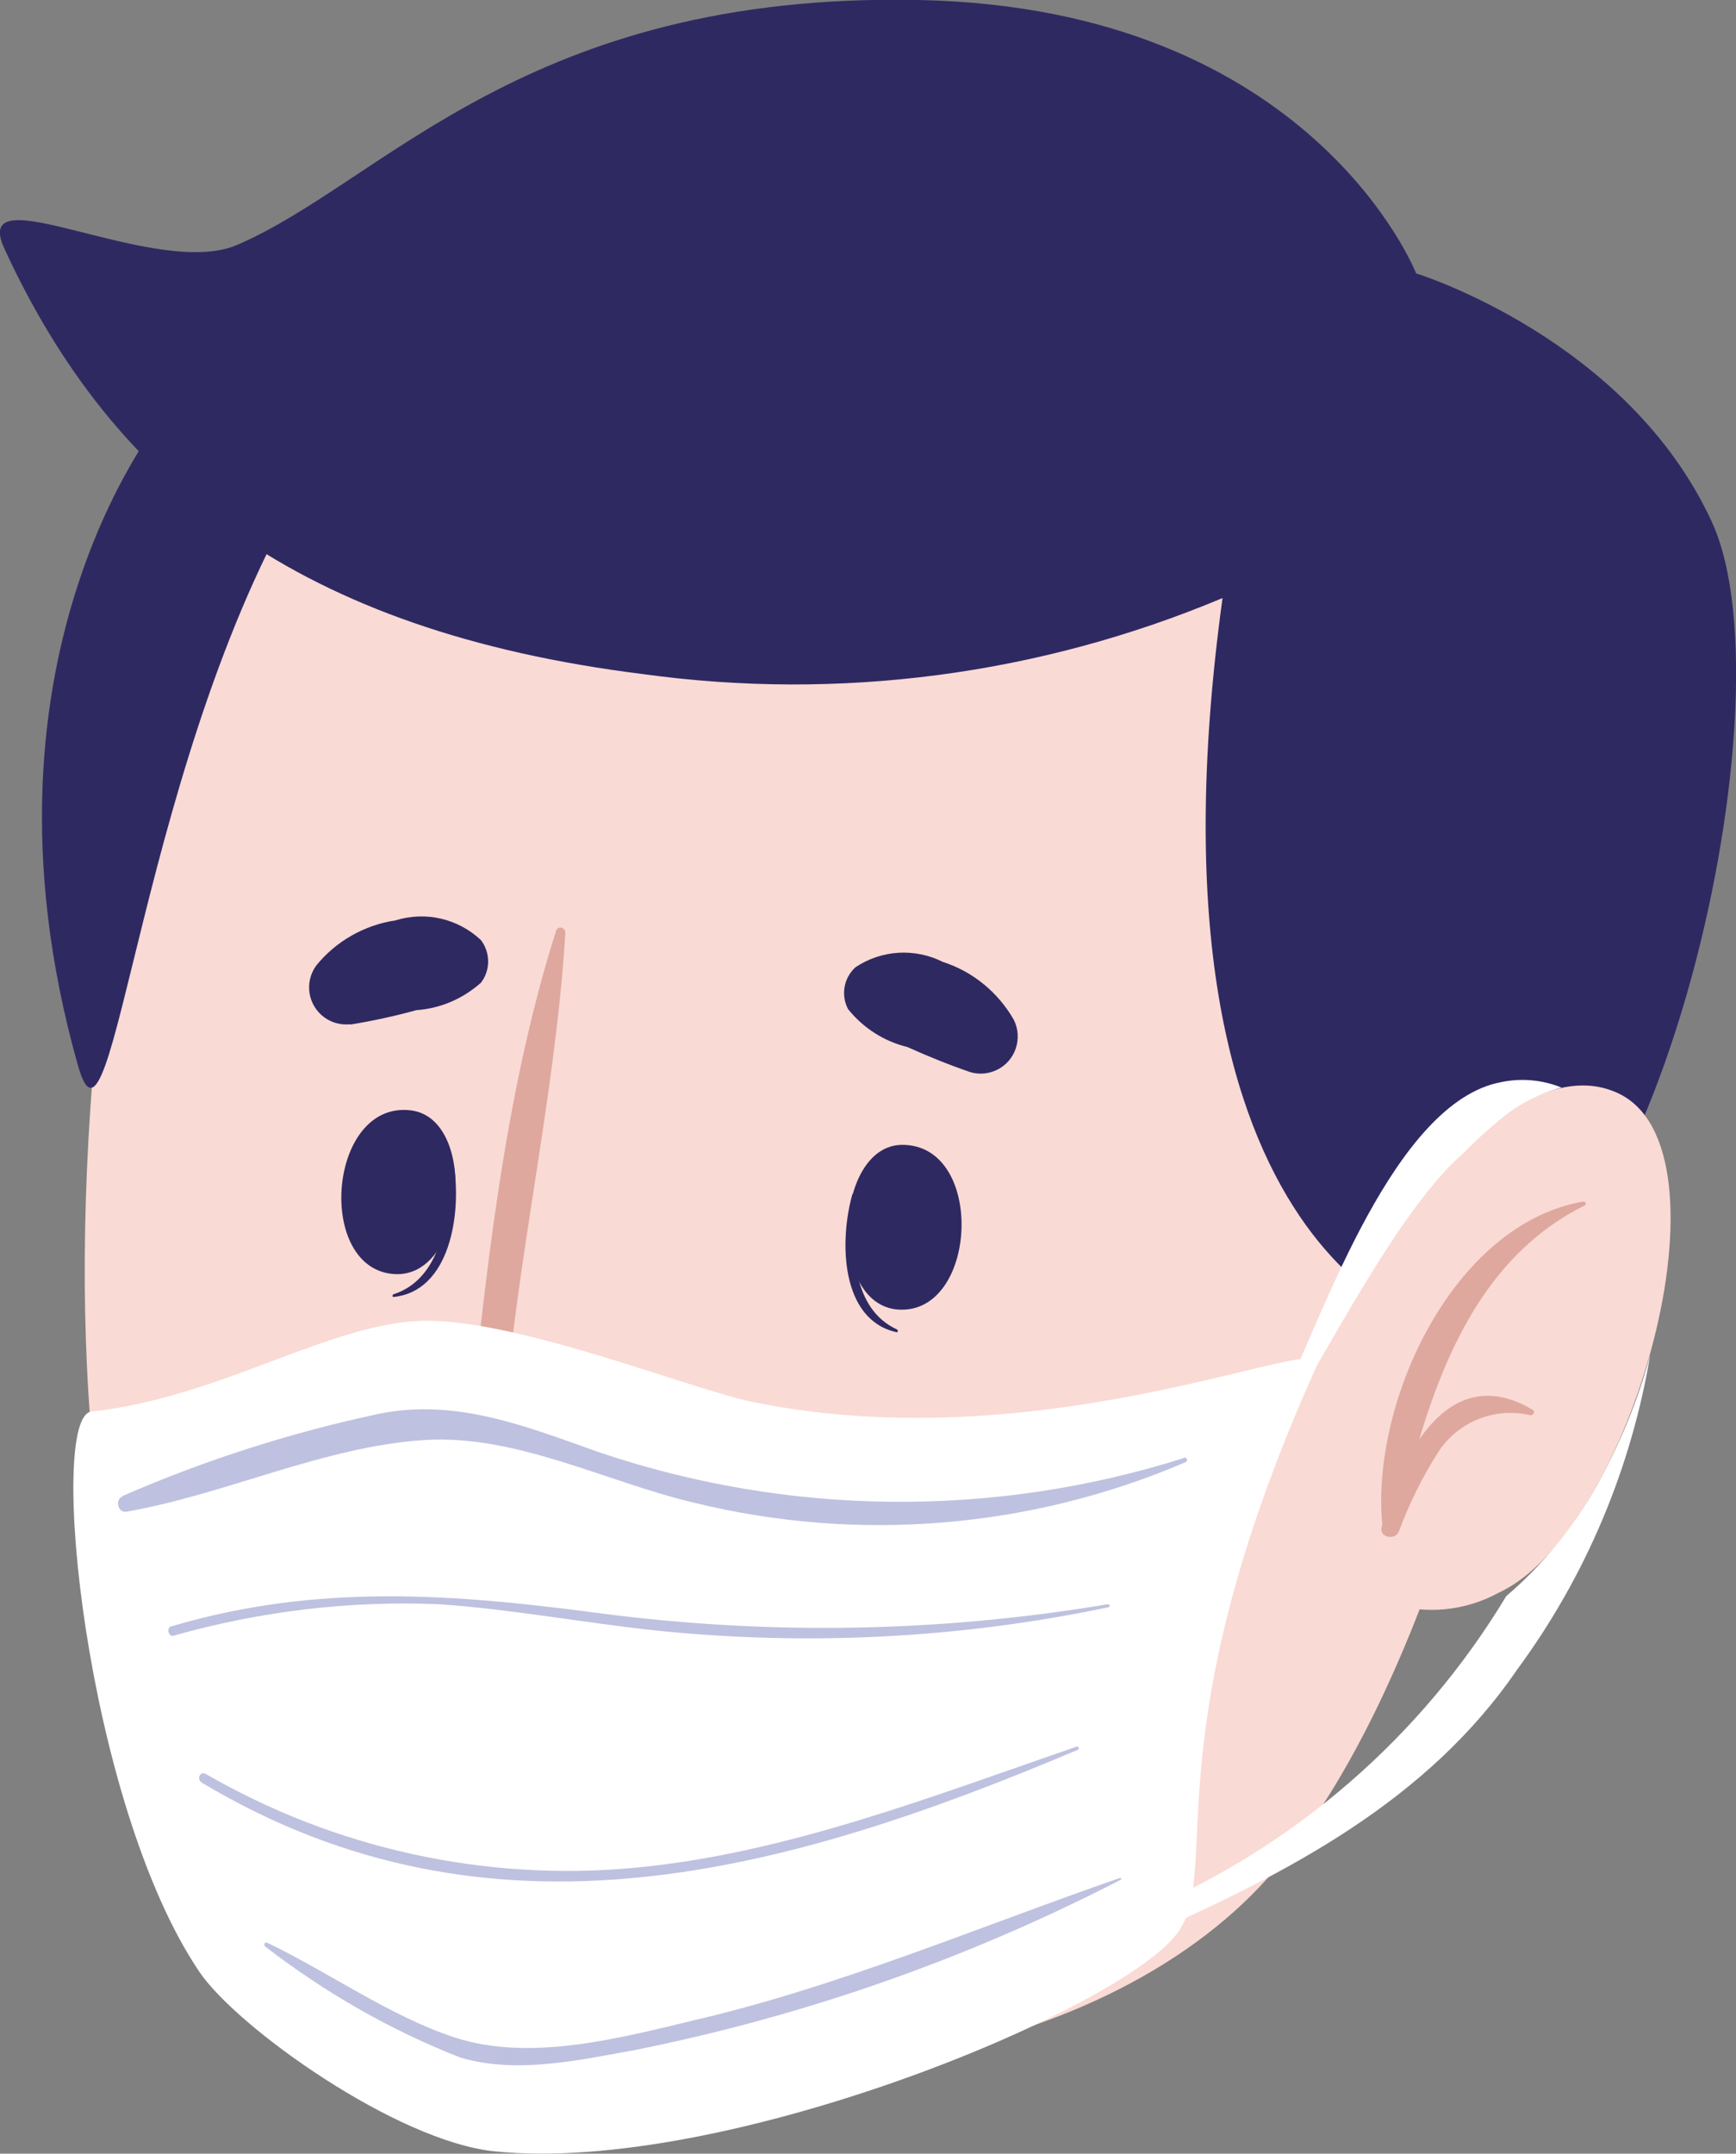
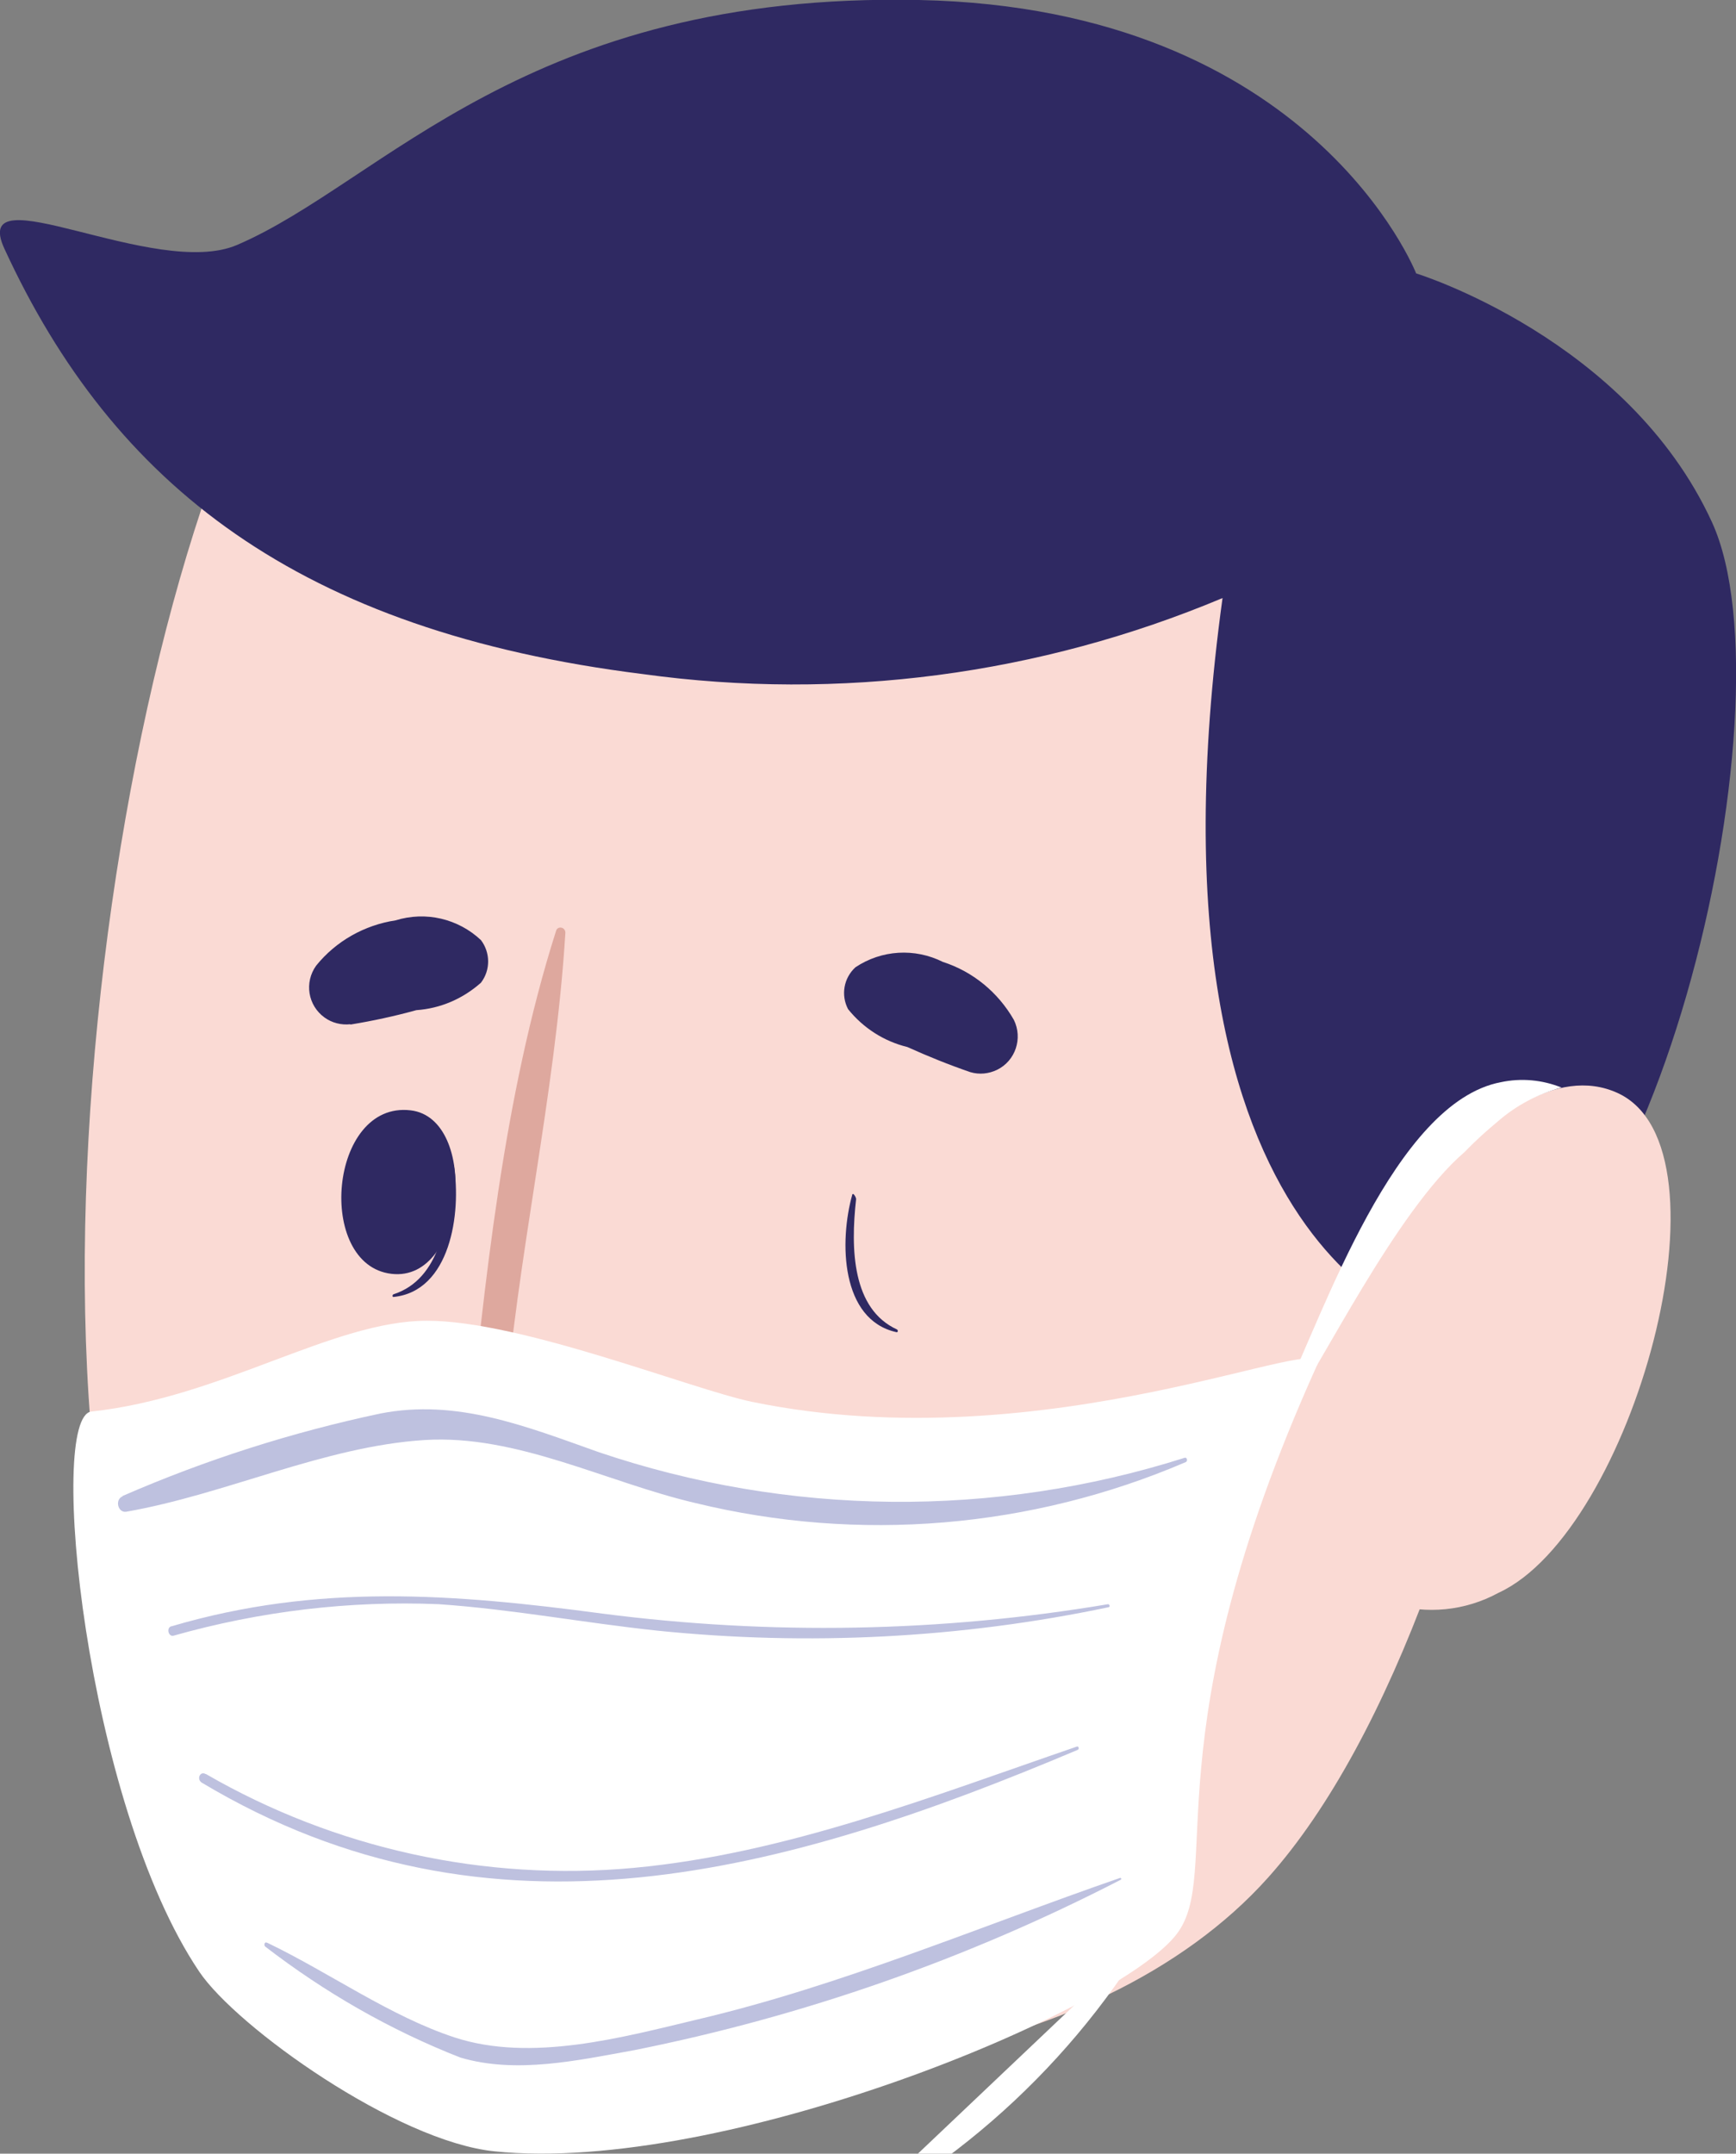
<svg xmlns="http://www.w3.org/2000/svg" id="Layer_2" viewBox="0 0 51.83 64.28">
  <rect x="0" y="0" width="51.83" height="64.28" fill="#808080" stroke="none" />
  <defs>
    <style>.cls-1{fill:#fff;}.cls-2{fill:#dea89e;}.cls-3{fill:#bec1df;}.cls-4{fill:#fadad4;}.cls-5{fill:#2f2962;}</style>
  </defs>
  <g id="Group_6147">
    <path id="Path_77620" class="cls-4" d="m44.74,13.74c4.31,9.72.51,34.04-6.88,42.3-5.06,5.66-16.08,7.41-24.29,4.08-3.77-1.41-6.85-4.2-8.63-7.81C-.64,40.37,4.43,11.74,10.41,7.24,20.98-.71,39.47,1.86,44.74,13.74" />
    <path id="Path_77621" class="cls-5" d="m25.45,35.65c.02-.06.11.08.11.14-.17,1.51-.11,3.28,1.22,3.89.04.02.03.1-.02.08-1.66-.37-1.71-2.71-1.31-4.12" />
-     <path id="Path_77622" class="cls-5" d="m26.94,34.17c2.46,0,2.26,4.93-.02,4.92-2.24,0-2.04-4.92.02-4.92" />
    <path id="Path_77623" class="cls-5" d="m13.55,34.78c0-.06-.12.07-.12.13-.01,1.52-.29,3.27-1.68,3.72-.04.01-.04.09,0,.08,1.69-.17,2.03-2.49,1.8-3.93" />
    <path id="Path_77624" class="cls-5" d="m12.26,33.14c-2.44-.29-2.84,4.62-.57,4.88,2.23.26,2.62-4.64.57-4.88" />
-     <path id="Path_77625" class="cls-2" d="m23.34,49.38c-.38.34-.76.82-1.32.84-.57-.03-1.12-.19-1.62-.45-.03-.01-.06,0-.07.03,0,.02,0,.03,0,.05.42.63,1.15.98,1.9.9.64-.14,1.14-.65,1.25-1.3.03-.09-.09-.12-.14-.07" />
    <path id="Path_77626" class="cls-5" d="m28.97,32c-.64-.22-1.26-.47-1.88-.75-.7-.17-1.32-.57-1.77-1.13-.22-.42-.13-.93.22-1.25.78-.52,1.77-.58,2.61-.16.9.29,1.65.91,2.12,1.73.27.55.05,1.22-.5,1.49-.25.12-.53.15-.8.07" />
    <path id="Path_77627" class="cls-5" d="m10.46,30.58c.67-.11,1.32-.25,1.97-.43.72-.05,1.39-.34,1.93-.82.29-.38.28-.9,0-1.27-.68-.64-1.65-.87-2.55-.59-.93.14-1.78.62-2.37,1.35-.36.5-.25,1.19.25,1.55.22.16.5.23.77.2" />
    <path id="Path_77628" class="cls-1" d="m17.98,45.88s1.24,3.14,3.66,2.58c1.83-.42.95-4.12.95-4.12,0,0-2.38,1.76-4.61,1.54" />
    <path id="Path_77629" class="cls-2" d="m22.72,44.49c-.83,1.19-2.12,1.97-3.55,2.17-.62.09-1.25.1-1.87,0-.12,0-.24-.03-.35-.06-.11-.02-.21-.03-.33-.06-.17-.04-.28-.18-.29-.35h0c0-.06,0-.12.02-.17h0s0-.15,0-.15c.02-1.17.2-2.95.2-2.95-.44.2-2.66,1.09-2.6.48.51-5.06,1.08-10.68,2.65-15.61.02-.08.09-.12.17-.1.07.02.11.08.11.15-.3,4.88-1.45,9.67-1.83,14.57.79-.33,1.63-.55,2.48-.64.16.06-.42,3.43-.39,3.96,0,.02,0,.04,0,.06,1.96.33,3.47-.2,5.43-1.45.12-.08.23.03.14.14" />
-     <path id="Path_77630" class="cls-5" d="m9.34,14.03c-5.18,8.24-5.94,21.55-7.01,17.78-3.52-12.43,2.71-19.63,2.71-19.63,0,0,4.92.86,4.3,1.85" />
    <path id="Path_77631" class="cls-5" d="m43.16,39.73s-9.41-1.87-6.66-21.88c-5.46,2.29-11.43,3.08-17.3,2.27C8.93,18.84,3.38,14.48.13,7.42c-1.06-2.31,4.51.94,6.95-.11C11.44,5.44,15.7-.24,27.44,0s14.84,8.16,14.84,8.16c0,0,6.31,1.94,8.83,7.42s-1.89,24.12-7.94,24.14" />
    <path id="Path_77632" class="cls-4" d="m39.87,39.05s4.79-8.08,8.42-6.43.43,13.09-3.55,14.92c-2.02,1.1-4.56.36-5.66-1.66-.03-.05-.06-.1-.08-.16l.87-6.67Z" />
-     <path id="Path_77633" class="cls-2" d="m47.28,35.87c.07-.01.09.08.03.11-2.78,1.38-4.09,4.15-4.94,6.99.77-1.13,1.89-1.79,3.39-.89.08.05.02.17-.07.16-1.06-.25-2.16.19-2.75,1.1-.48.75-.87,1.55-1.18,2.38-.12.27-.59.16-.51-.14l.02-.07c-.35-3.65,2.11-8.98,6.01-9.65" />
-     <path id="Path_77634" class="cls-1" d="m34.29,57.75c4.14-1.85,8.31-3.98,11-7.91,2.05-2.78,3.41-6,3.98-9.41-.36,1.35-.9,2.65-1.58,3.88-.7,1.26-1.62,2.39-2.72,3.33t0,0c-2.53,4.2-6.33,7.49-10.84,9.4-.42.18-.23.89.18.71" />
+     <path id="Path_77634" class="cls-1" d="m34.29,57.75t0,0c-2.53,4.2-6.33,7.49-10.84,9.4-.42.18-.23.89.18.71" />
    <path id="Path_77635" class="cls-1" d="m38.63,41.83c.74-.92,3.03-5.67,5.09-7.44l.02-.02c.31-.32.64-.62.98-.9.55-.48,1.2-.82,1.9-1.01-.57-.23-1.2-.29-1.81-.16-3.17.6-5.3,6.92-6.46,9.32-.09.17.15.38.27.21" />
    <path id="Path_77636" class="cls-1" d="m39.32,40.76c.53-1.18-7.99,2.91-16.87,1.08-1.82-.38-6.88-2.42-9.7-2.42s-6.12,2.29-10.02,2.71c-1.33.14-.18,11.68,3.22,16.72,1.12,1.66,5.89,5.06,8.81,5.36,6.85.7,18.58-4.18,20.36-6.47,1.43-1.83-.85-5.8,4.2-16.99" />
    <path id="Path_77637" class="cls-3" d="m3.66,44.65c2.48-1.08,5.05-1.9,7.69-2.46,2.29-.45,4.35.38,6.52,1.15,5.67,1.92,11.8,1.98,17.5.17.07-.02.1.1.03.13-4.62,1.98-9.76,2.41-14.64,1.22-2.66-.62-5.32-2.05-8.08-1.88-3.01.19-5.93,1.62-8.91,2.14-.25.04-.35-.36-.11-.46" />
    <path id="Path_77638" class="cls-3" d="m7.99,57.99c1.85.89,3.66,2.19,5.58,2.82,2.29.75,5.01,0,7.27-.54,4.29-1.01,8.41-2.77,12.6-4.22.04-.01.05.05.01.06-4.58,2.36-9.46,4.07-14.51,5.08-1.67.3-3.52.72-5.2.22-2.09-.82-4.04-1.94-5.82-3.31-.05-.04-.02-.15.04-.12" />
    <path id="Path_77639" class="cls-3" d="m5.12,48.54c4.37-1.29,8.43-.97,12.86-.38,5.02.65,10.11.56,15.1-.28.05,0,.07.08.02.09-4.43.93-8.97,1.16-13.47.7-2.18-.23-4.34-.64-6.53-.79-2.67-.11-5.34.21-7.92.94-.15.04-.22-.23-.07-.28" />
    <path id="Path_77640" class="cls-3" d="m6.15,52.95c3.86,2.23,8.33,3.21,12.77,2.8,4.53-.42,8.89-2.13,13.23-3.62.06-.02.08.08.02.1-8.69,3.67-17.49,6.15-26.14.98-.17-.1-.06-.36.11-.26" />
  </g>
</svg>